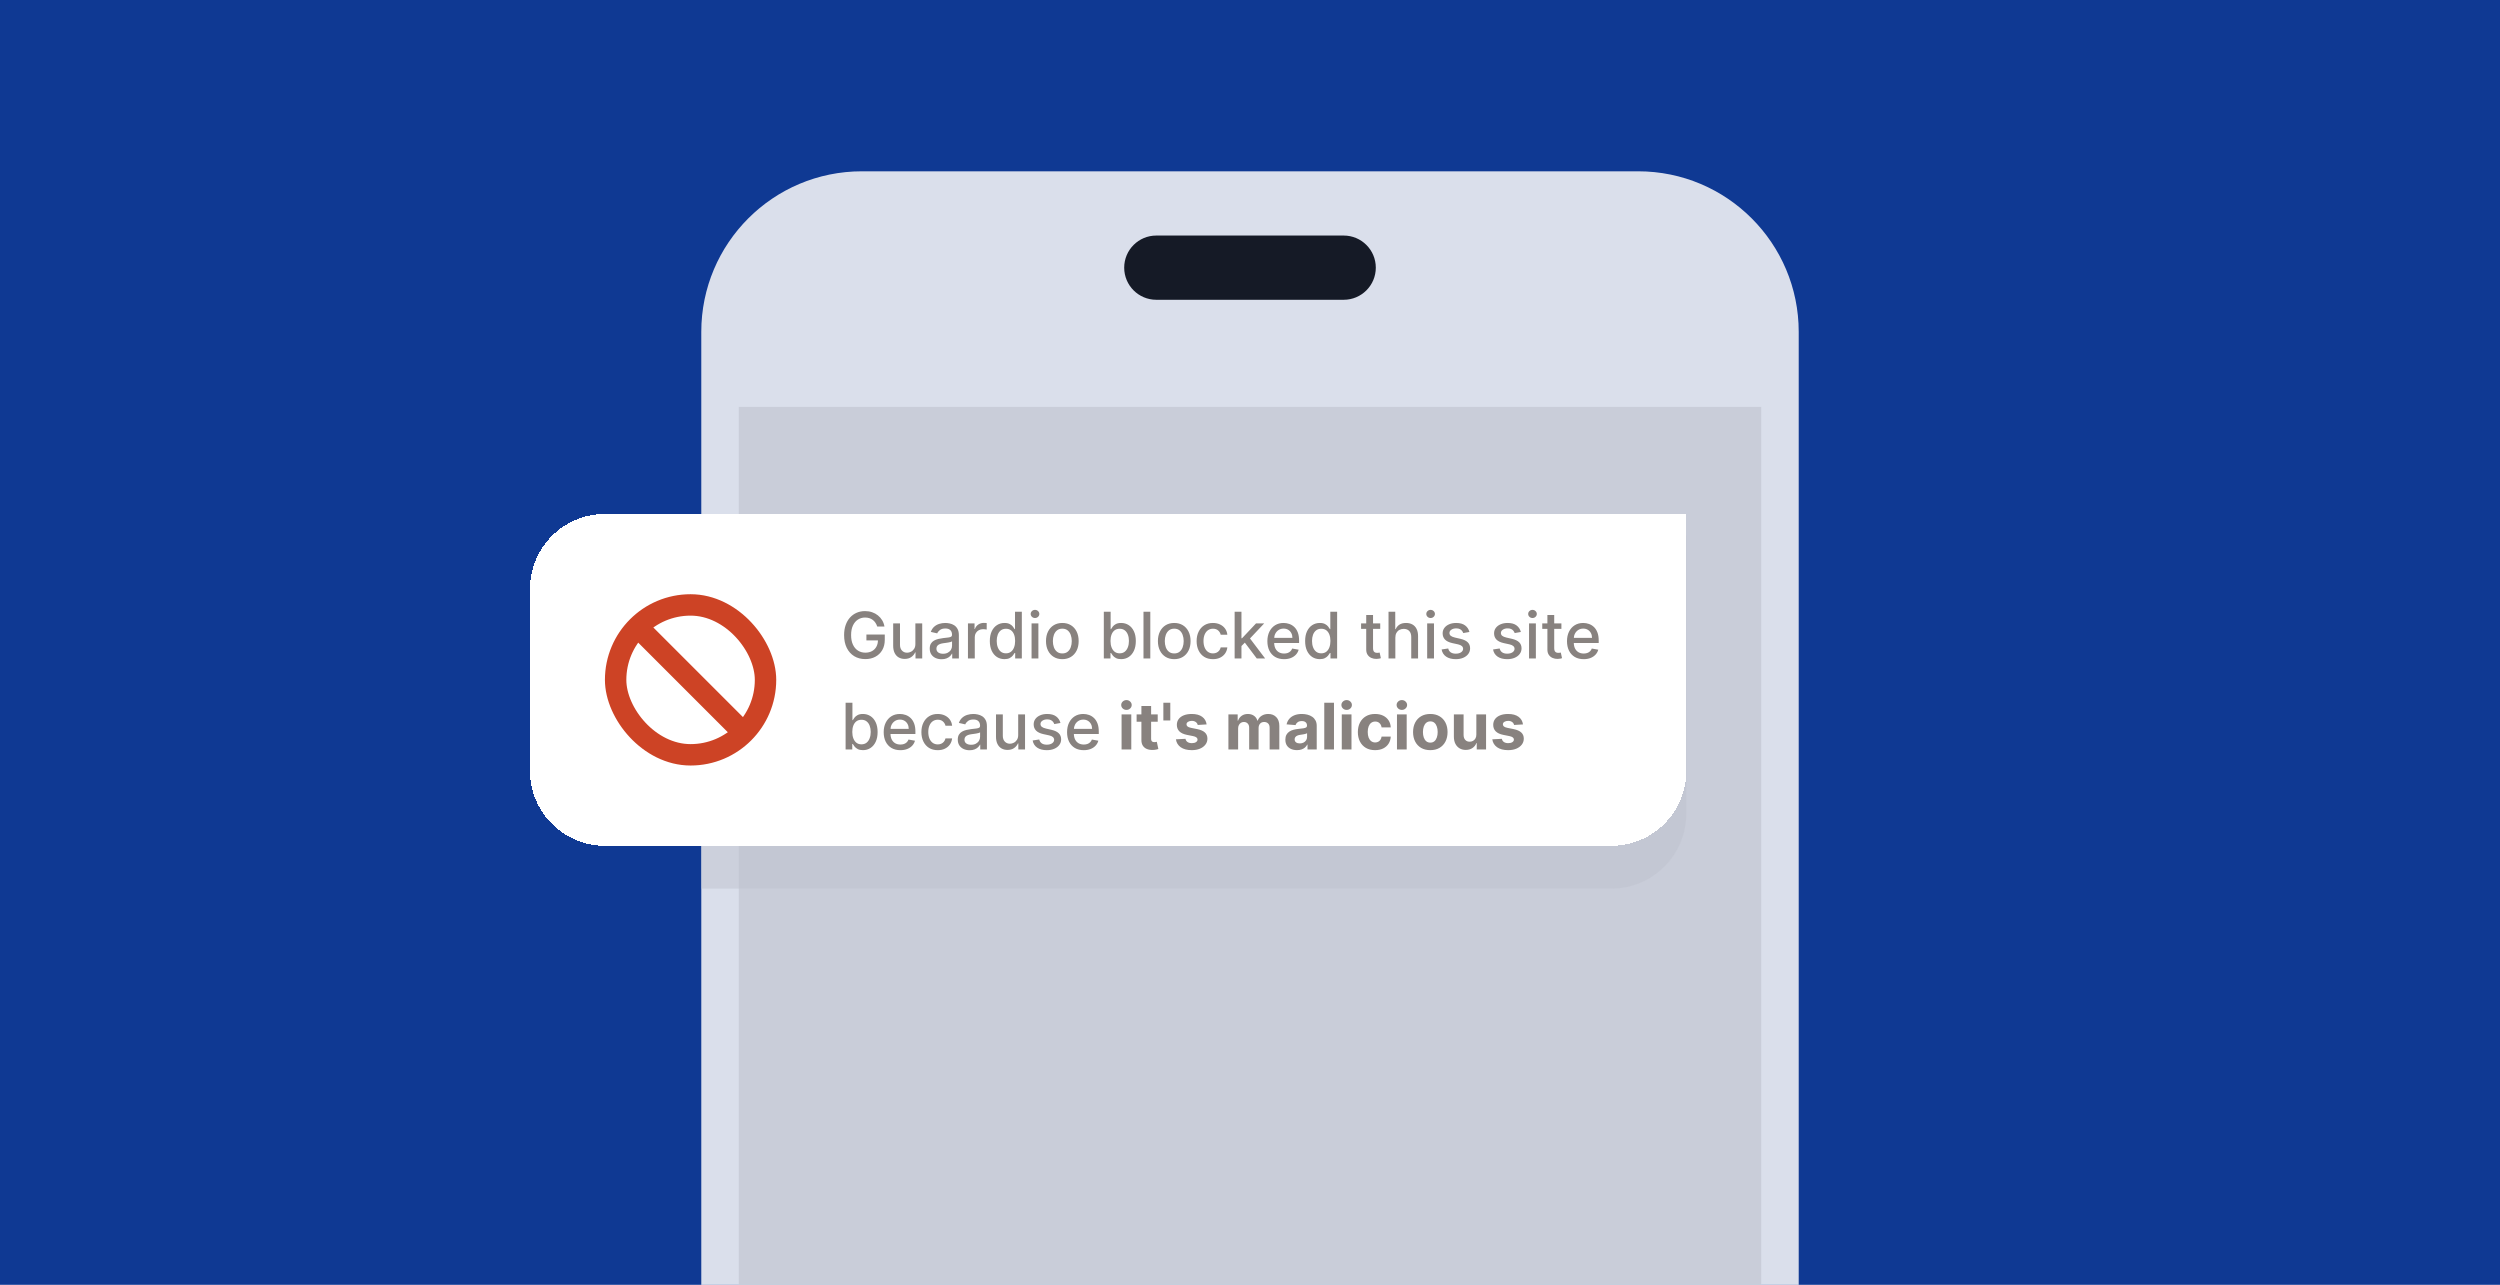
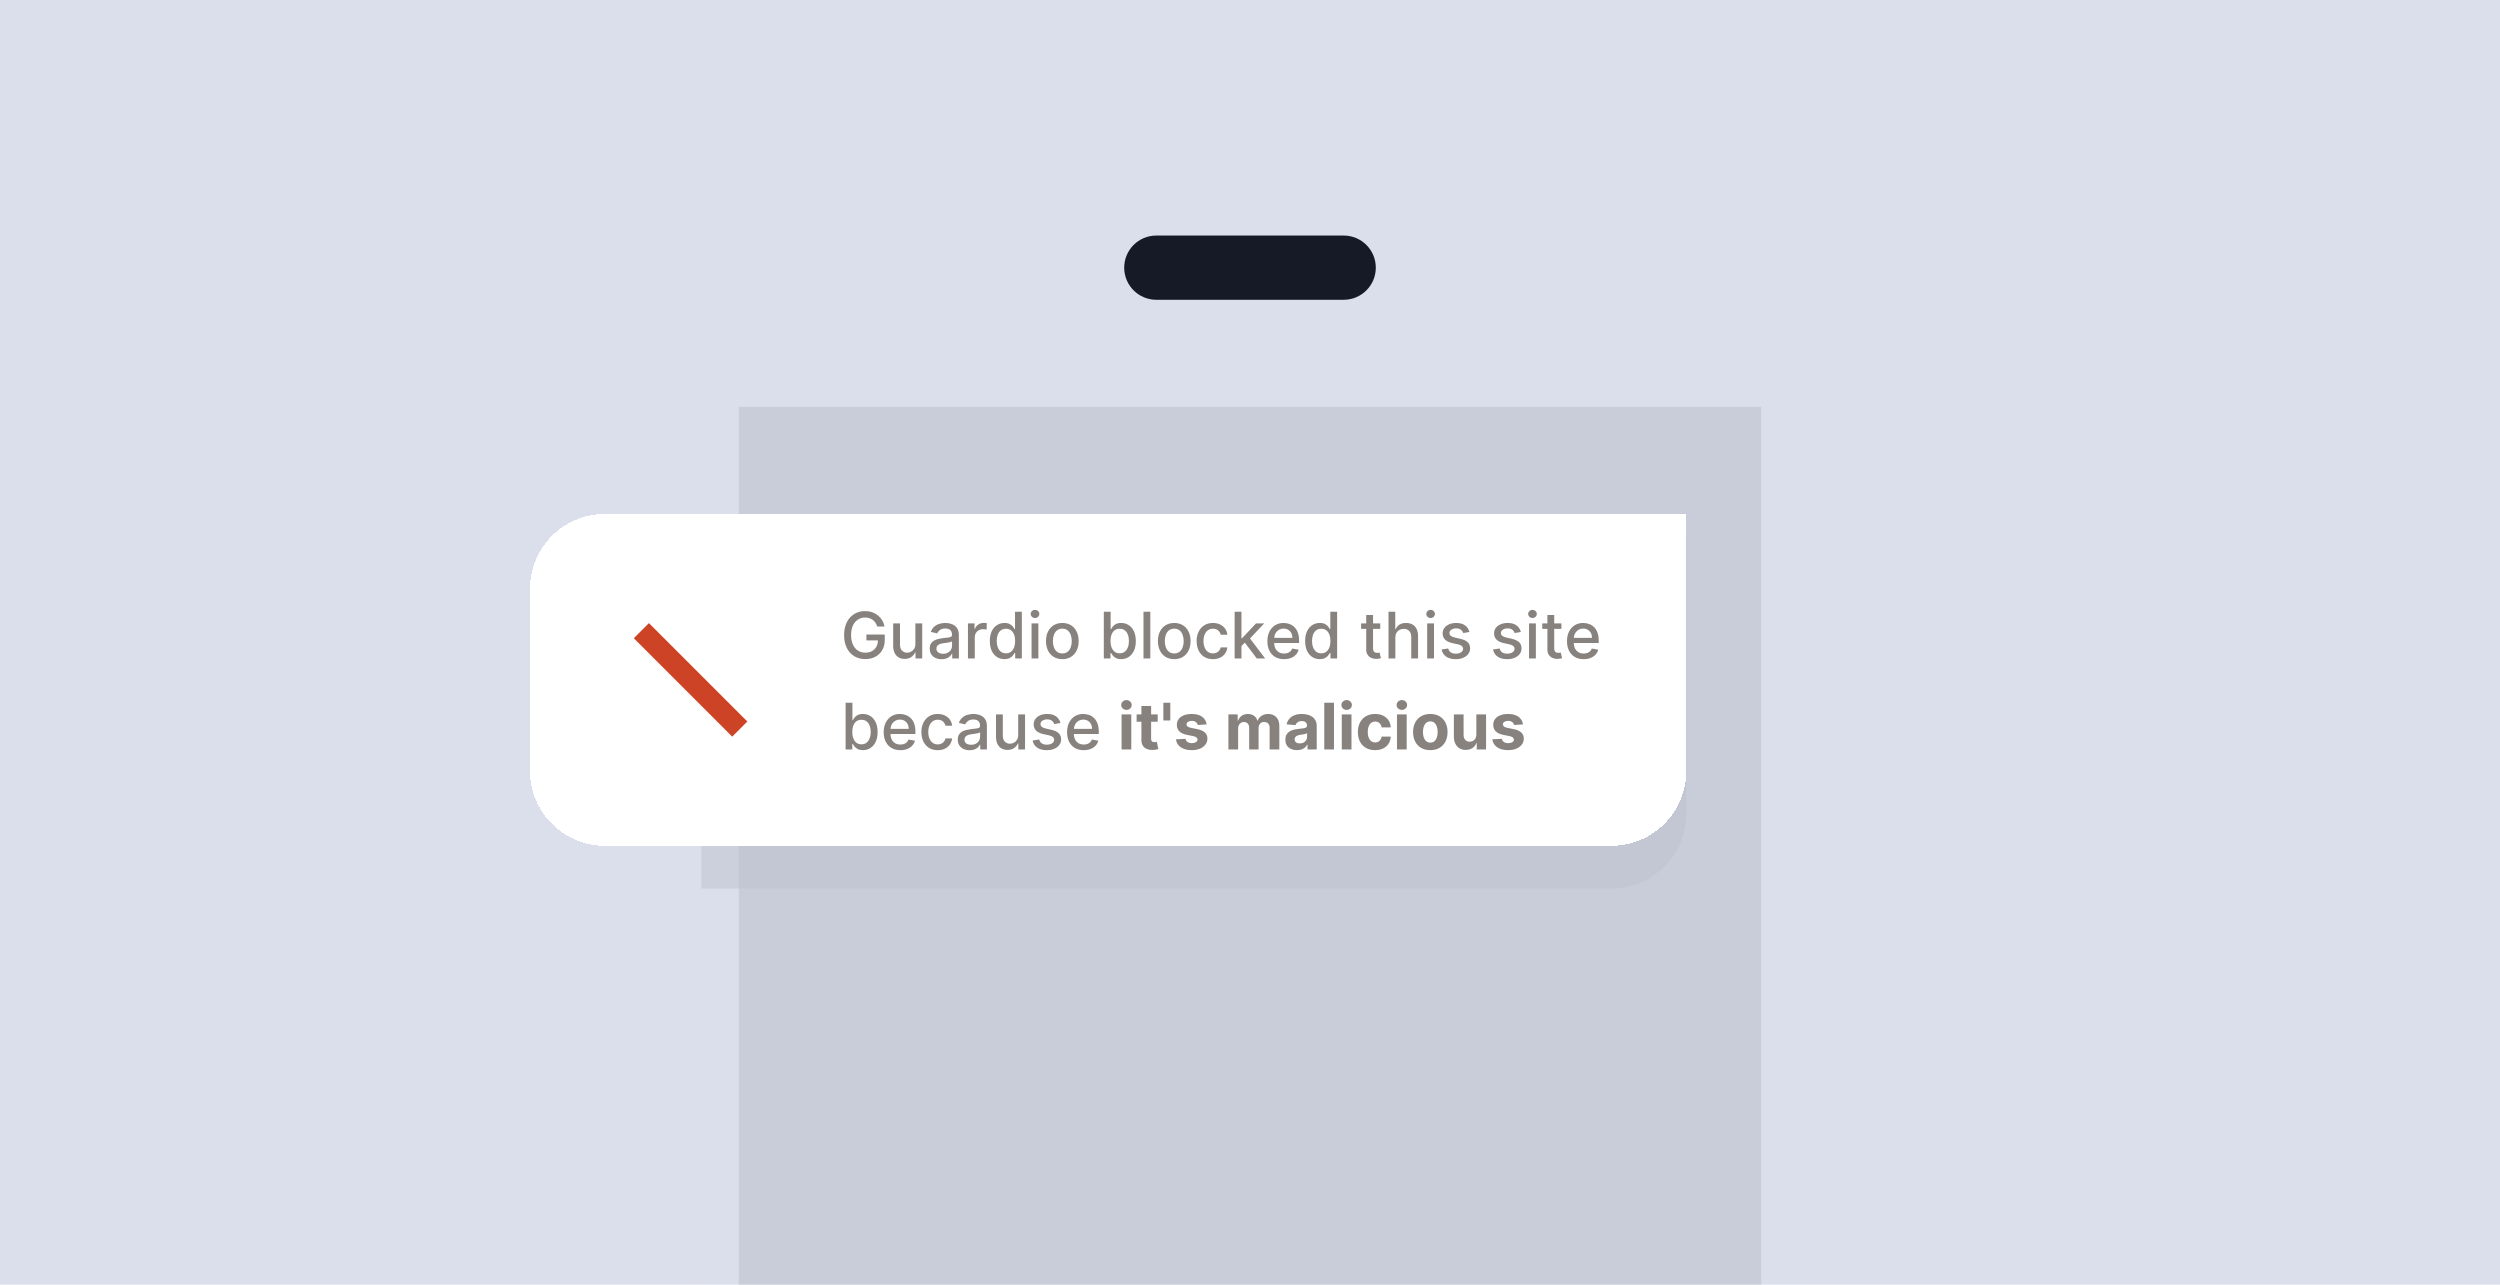
<svg xmlns="http://www.w3.org/2000/svg" width="467" height="240" viewBox="0 0 467 240" fill="none">
  <g clip-path="url(#clip0_2605_23014)">
-     <rect width="467" height="240" fill="#113C98" />
    <path d="M131 62C131 45.431 144.431 32 161 32H306C322.569 32 336 45.431 336 62V240H131V62Z" fill="white" />
    <path opacity="0.6" d="M138 76H329V240H138V76Z" fill="#DEDCDC" />
    <path d="M210 50C210 46.686 212.686 44 216 44H251C254.314 44 257 46.686 257 50V50C257 53.314 254.314 56 251 56H216C212.686 56 210 53.314 210 50V50Z" fill="#181818" />
    <g style="mix-blend-mode:multiply" opacity="0.5">
      <path d="M131 100H315V152C315 159.732 308.732 166 301 166H131V100Z" fill="#DEDCDC" />
    </g>
    <g style="mix-blend-mode:multiply" opacity="0.15">
      <rect width="467" height="240" fill="#042977" />
    </g>
    <g filter="url(#filter0_d_2605_23014)">
      <path d="M99 110C99 102.268 105.268 96 113 96H315V144C315 151.732 308.732 158 301 158H113C105.268 158 99 151.732 99 144V110Z" fill="white" shape-rendering="crispEdges" />
-       <rect x="115" y="113" width="28" height="28" rx="14" stroke="#CD4325" stroke-width="4" />
      <path d="M138.192 136.192L119.808 117.808" stroke="#CD4325" stroke-width="4" />
      <path d="M163.865 117.03C163.783 116.771 163.672 116.54 163.533 116.335C163.396 116.128 163.233 115.952 163.043 115.807C162.852 115.659 162.635 115.547 162.391 115.47C162.149 115.393 161.884 115.355 161.594 115.355C161.102 115.355 160.659 115.482 160.264 115.734C159.869 115.987 159.557 116.358 159.327 116.847C159.099 117.332 158.986 117.928 158.986 118.632C158.986 119.339 159.101 119.937 159.331 120.426C159.561 120.915 159.876 121.286 160.277 121.538C160.678 121.791 161.134 121.918 161.645 121.918C162.119 121.918 162.533 121.821 162.885 121.628C163.24 121.435 163.514 121.162 163.707 120.81C163.903 120.455 164.001 120.037 164.001 119.557L164.342 119.621H161.845V118.534H165.276V119.527C165.276 120.26 165.119 120.896 164.807 121.436C164.497 121.973 164.068 122.388 163.52 122.68C162.974 122.973 162.349 123.119 161.645 123.119C160.855 123.119 160.162 122.938 159.565 122.574C158.972 122.21 158.509 121.695 158.176 121.027C157.844 120.357 157.678 119.561 157.678 118.641C157.678 117.945 157.774 117.32 157.967 116.766C158.161 116.212 158.432 115.741 158.781 115.355C159.134 114.966 159.547 114.669 160.021 114.464C160.499 114.257 161.02 114.153 161.585 114.153C162.057 114.153 162.496 114.223 162.902 114.362C163.311 114.501 163.675 114.699 163.993 114.955C164.314 115.21 164.58 115.514 164.79 115.866C165 116.216 165.142 116.604 165.216 117.03H163.865ZM170.991 120.286V116.455H172.27V123H171.017V121.866H170.949C170.798 122.216 170.556 122.507 170.224 122.74C169.895 122.97 169.484 123.085 168.993 123.085C168.572 123.085 168.2 122.993 167.876 122.808C167.555 122.621 167.302 122.344 167.118 121.977C166.936 121.611 166.845 121.158 166.845 120.618V116.455H168.119V120.464C168.119 120.911 168.243 121.266 168.49 121.53C168.737 121.794 169.058 121.926 169.453 121.926C169.691 121.926 169.929 121.866 170.164 121.747C170.403 121.628 170.6 121.447 170.757 121.206C170.916 120.964 170.994 120.658 170.991 120.286ZM175.886 123.145C175.472 123.145 175.097 123.068 174.761 122.915C174.426 122.759 174.161 122.533 173.964 122.237C173.771 121.942 173.675 121.58 173.675 121.151C173.675 120.781 173.746 120.477 173.888 120.239C174.03 120 174.222 119.811 174.463 119.672C174.705 119.533 174.974 119.428 175.273 119.357C175.571 119.286 175.875 119.232 176.185 119.195C176.577 119.149 176.895 119.112 177.139 119.084C177.384 119.053 177.561 119.003 177.672 118.935C177.783 118.866 177.838 118.756 177.838 118.602V118.572C177.838 118.2 177.733 117.912 177.523 117.707C177.315 117.503 177.006 117.401 176.594 117.401C176.165 117.401 175.827 117.496 175.58 117.686C175.335 117.874 175.166 118.082 175.072 118.312L173.875 118.04C174.017 117.642 174.224 117.321 174.497 117.077C174.773 116.83 175.089 116.651 175.447 116.54C175.805 116.426 176.182 116.369 176.577 116.369C176.838 116.369 177.115 116.401 177.408 116.463C177.703 116.523 177.979 116.634 178.234 116.795C178.493 116.957 178.705 117.189 178.869 117.49C179.034 117.788 179.116 118.176 179.116 118.653V123H177.872V122.105H177.821C177.739 122.27 177.615 122.432 177.45 122.591C177.286 122.75 177.074 122.882 176.815 122.987C176.557 123.092 176.247 123.145 175.886 123.145ZM176.163 122.122C176.516 122.122 176.817 122.053 177.067 121.913C177.32 121.774 177.511 121.592 177.642 121.368C177.776 121.141 177.842 120.898 177.842 120.639V119.795C177.797 119.841 177.709 119.884 177.578 119.923C177.45 119.96 177.304 119.993 177.139 120.021C176.974 120.047 176.814 120.071 176.658 120.094C176.501 120.114 176.371 120.131 176.266 120.145C176.018 120.176 175.793 120.229 175.588 120.303C175.386 120.376 175.224 120.483 175.102 120.622C174.983 120.759 174.923 120.94 174.923 121.168C174.923 121.483 175.04 121.722 175.273 121.884C175.506 122.043 175.803 122.122 176.163 122.122ZM180.814 123V116.455H182.045V117.494H182.113C182.233 117.142 182.443 116.865 182.744 116.663C183.048 116.459 183.392 116.357 183.775 116.357C183.855 116.357 183.949 116.359 184.056 116.365C184.167 116.371 184.254 116.378 184.316 116.386V117.605C184.265 117.591 184.174 117.575 184.044 117.558C183.913 117.538 183.782 117.528 183.652 117.528C183.35 117.528 183.082 117.592 182.846 117.72C182.613 117.845 182.429 118.02 182.292 118.244C182.156 118.466 182.088 118.719 182.088 119.003V123H180.814ZM187.635 123.128C187.107 123.128 186.635 122.993 186.22 122.723C185.808 122.45 185.484 122.062 185.249 121.56C185.016 121.054 184.899 120.447 184.899 119.74C184.899 119.033 185.017 118.428 185.253 117.925C185.491 117.422 185.818 117.037 186.233 116.77C186.648 116.503 187.118 116.369 187.643 116.369C188.05 116.369 188.376 116.438 188.624 116.574C188.874 116.707 189.067 116.864 189.203 117.043C189.342 117.222 189.45 117.379 189.527 117.516H189.604V114.273H190.878V123H189.634V121.982H189.527C189.45 122.121 189.339 122.28 189.195 122.459C189.053 122.638 188.857 122.794 188.607 122.928C188.357 123.061 188.033 123.128 187.635 123.128ZM187.916 122.041C188.283 122.041 188.592 121.945 188.845 121.751C189.101 121.555 189.294 121.284 189.425 120.938C189.558 120.591 189.625 120.187 189.625 119.727C189.625 119.273 189.56 118.875 189.429 118.534C189.298 118.193 189.107 117.928 188.854 117.737C188.601 117.547 188.288 117.452 187.916 117.452C187.533 117.452 187.213 117.551 186.957 117.75C186.702 117.949 186.509 118.22 186.378 118.564C186.25 118.908 186.186 119.295 186.186 119.727C186.186 120.165 186.251 120.558 186.382 120.908C186.513 121.257 186.706 121.534 186.962 121.739C187.22 121.94 187.538 122.041 187.916 122.041ZM192.696 123V116.455H193.971V123H192.696ZM193.34 115.445C193.118 115.445 192.928 115.371 192.769 115.223C192.613 115.072 192.534 114.893 192.534 114.686C192.534 114.476 192.613 114.297 192.769 114.149C192.928 113.999 193.118 113.923 193.34 113.923C193.561 113.923 193.75 113.999 193.907 114.149C194.066 114.297 194.145 114.476 194.145 114.686C194.145 114.893 194.066 115.072 193.907 115.223C193.75 115.371 193.561 115.445 193.34 115.445ZM198.442 123.132C197.828 123.132 197.293 122.991 196.835 122.71C196.378 122.429 196.023 122.036 195.77 121.53C195.517 121.024 195.391 120.433 195.391 119.757C195.391 119.078 195.517 118.484 195.77 117.976C196.023 117.467 196.378 117.072 196.835 116.791C197.293 116.51 197.828 116.369 198.442 116.369C199.055 116.369 199.591 116.51 200.048 116.791C200.506 117.072 200.861 117.467 201.114 117.976C201.366 118.484 201.493 119.078 201.493 119.757C201.493 120.433 201.366 121.024 201.114 121.53C200.861 122.036 200.506 122.429 200.048 122.71C199.591 122.991 199.055 123.132 198.442 123.132ZM198.446 122.062C198.844 122.062 199.173 121.957 199.435 121.747C199.696 121.537 199.889 121.257 200.014 120.908C200.142 120.558 200.206 120.173 200.206 119.753C200.206 119.335 200.142 118.952 200.014 118.602C199.889 118.25 199.696 117.967 199.435 117.754C199.173 117.541 198.844 117.435 198.446 117.435C198.045 117.435 197.713 117.541 197.449 117.754C197.188 117.967 196.993 118.25 196.865 118.602C196.74 118.952 196.678 119.335 196.678 119.753C196.678 120.173 196.74 120.558 196.865 120.908C196.993 121.257 197.188 121.537 197.449 121.747C197.713 121.957 198.045 122.062 198.446 122.062ZM206.193 123V114.273H207.467V117.516H207.544C207.618 117.379 207.724 117.222 207.864 117.043C208.003 116.864 208.196 116.707 208.443 116.574C208.69 116.438 209.017 116.369 209.423 116.369C209.952 116.369 210.423 116.503 210.838 116.77C211.253 117.037 211.578 117.422 211.814 117.925C212.053 118.428 212.172 119.033 212.172 119.74C212.172 120.447 212.054 121.054 211.818 121.56C211.582 122.062 211.259 122.45 210.847 122.723C210.435 122.993 209.964 123.128 209.436 123.128C209.038 123.128 208.713 123.061 208.46 122.928C208.21 122.794 208.014 122.638 207.872 122.459C207.73 122.28 207.621 122.121 207.544 121.982H207.438V123H206.193ZM207.442 119.727C207.442 120.187 207.509 120.591 207.642 120.938C207.776 121.284 207.969 121.555 208.222 121.751C208.474 121.945 208.784 122.041 209.151 122.041C209.531 122.041 209.849 121.94 210.105 121.739C210.361 121.534 210.554 121.257 210.685 120.908C210.818 120.558 210.885 120.165 210.885 119.727C210.885 119.295 210.82 118.908 210.689 118.564C210.561 118.22 210.368 117.949 210.109 117.75C209.854 117.551 209.534 117.452 209.151 117.452C208.781 117.452 208.469 117.547 208.213 117.737C207.96 117.928 207.768 118.193 207.638 118.534C207.507 118.875 207.442 119.273 207.442 119.727ZM214.877 114.273V123H213.603V114.273H214.877ZM219.348 123.132C218.734 123.132 218.199 122.991 217.741 122.71C217.284 122.429 216.929 122.036 216.676 121.53C216.423 121.024 216.297 120.433 216.297 119.757C216.297 119.078 216.423 118.484 216.676 117.976C216.929 117.467 217.284 117.072 217.741 116.791C218.199 116.51 218.734 116.369 219.348 116.369C219.962 116.369 220.497 116.51 220.955 116.791C221.412 117.072 221.767 117.467 222.02 117.976C222.273 118.484 222.399 119.078 222.399 119.757C222.399 120.433 222.273 121.024 222.02 121.53C221.767 122.036 221.412 122.429 220.955 122.71C220.497 122.991 219.962 123.132 219.348 123.132ZM219.352 122.062C219.75 122.062 220.08 121.957 220.341 121.747C220.602 121.537 220.795 121.257 220.92 120.908C221.048 120.558 221.112 120.173 221.112 119.753C221.112 119.335 221.048 118.952 220.92 118.602C220.795 118.25 220.602 117.967 220.341 117.754C220.08 117.541 219.75 117.435 219.352 117.435C218.952 117.435 218.619 117.541 218.355 117.754C218.094 117.967 217.899 118.25 217.771 118.602C217.646 118.952 217.584 119.335 217.584 119.753C217.584 120.173 217.646 120.558 217.771 120.908C217.899 121.257 218.094 121.537 218.355 121.747C218.619 121.957 218.952 122.062 219.352 122.062ZM226.578 123.132C225.945 123.132 225.4 122.989 224.942 122.702C224.488 122.412 224.138 122.013 223.894 121.504C223.65 120.996 223.527 120.413 223.527 119.757C223.527 119.092 223.652 118.506 223.902 117.997C224.152 117.486 224.505 117.087 224.959 116.8C225.414 116.513 225.949 116.369 226.566 116.369C227.063 116.369 227.506 116.462 227.895 116.646C228.284 116.828 228.598 117.084 228.837 117.413C229.078 117.743 229.222 118.128 229.267 118.568H228.027C227.959 118.261 227.803 117.997 227.559 117.776C227.317 117.554 226.993 117.443 226.587 117.443C226.232 117.443 225.921 117.537 225.654 117.724C225.39 117.909 225.184 118.173 225.036 118.517C224.888 118.858 224.814 119.261 224.814 119.727C224.814 120.205 224.887 120.616 225.032 120.963C225.176 121.31 225.381 121.578 225.645 121.768C225.912 121.959 226.226 122.054 226.587 122.054C226.828 122.054 227.047 122.01 227.243 121.922C227.442 121.831 227.608 121.702 227.742 121.534C227.878 121.366 227.973 121.165 228.027 120.929H229.267C229.222 121.352 229.084 121.73 228.854 122.062C228.624 122.395 228.316 122.656 227.929 122.847C227.546 123.037 227.096 123.132 226.578 123.132ZM231.802 120.78L231.793 119.224H232.015L234.623 116.455H236.148L233.174 119.608H232.974L231.802 120.78ZM230.63 123V114.273H231.904V123H230.63ZM234.763 123L232.42 119.889L233.298 118.999L236.327 123H234.763ZM239.861 123.132C239.216 123.132 238.661 122.994 238.195 122.719C237.732 122.44 237.374 122.05 237.121 121.547C236.871 121.041 236.746 120.449 236.746 119.77C236.746 119.099 236.871 118.509 237.121 117.997C237.374 117.486 237.726 117.087 238.178 116.8C238.632 116.513 239.164 116.369 239.772 116.369C240.141 116.369 240.499 116.43 240.846 116.553C241.192 116.675 241.503 116.866 241.779 117.128C242.054 117.389 242.272 117.729 242.431 118.146C242.59 118.561 242.669 119.065 242.669 119.659V120.111H237.466V119.156H241.421C241.421 118.821 241.353 118.524 241.216 118.266C241.08 118.004 240.888 117.798 240.641 117.648C240.397 117.497 240.11 117.422 239.78 117.422C239.422 117.422 239.11 117.51 238.843 117.686C238.578 117.859 238.374 118.087 238.229 118.368C238.087 118.646 238.016 118.949 238.016 119.276V120.021C238.016 120.459 238.093 120.831 238.246 121.138C238.402 121.445 238.62 121.679 238.898 121.841C239.176 122 239.502 122.08 239.874 122.08C240.115 122.08 240.336 122.045 240.534 121.977C240.733 121.906 240.905 121.801 241.05 121.662C241.195 121.523 241.306 121.351 241.382 121.146L242.588 121.364C242.492 121.719 242.319 122.03 242.069 122.297C241.821 122.561 241.51 122.767 241.135 122.915C240.763 123.06 240.338 123.132 239.861 123.132ZM246.533 123.128C246.005 123.128 245.533 122.993 245.119 122.723C244.707 122.45 244.383 122.062 244.147 121.56C243.914 121.054 243.798 120.447 243.798 119.74C243.798 119.033 243.915 118.428 244.151 117.925C244.39 117.422 244.717 117.037 245.131 116.77C245.546 116.503 246.016 116.369 246.542 116.369C246.948 116.369 247.275 116.438 247.522 116.574C247.772 116.707 247.965 116.864 248.102 117.043C248.241 117.222 248.349 117.379 248.425 117.516H248.502V114.273H249.776V123H248.532V121.982H248.425C248.349 122.121 248.238 122.28 248.093 122.459C247.951 122.638 247.755 122.794 247.505 122.928C247.255 123.061 246.931 123.128 246.533 123.128ZM246.815 122.041C247.181 122.041 247.491 121.945 247.744 121.751C247.999 121.555 248.192 121.284 248.323 120.938C248.457 120.591 248.523 120.187 248.523 119.727C248.523 119.273 248.458 118.875 248.327 118.534C248.197 118.193 248.005 117.928 247.752 117.737C247.499 117.547 247.187 117.452 246.815 117.452C246.431 117.452 246.112 117.551 245.856 117.75C245.6 117.949 245.407 118.22 245.276 118.564C245.148 118.908 245.085 119.295 245.085 119.727C245.085 120.165 245.15 120.558 245.281 120.908C245.411 121.257 245.604 121.534 245.86 121.739C246.119 121.94 246.437 122.041 246.815 122.041ZM257.826 116.455V117.477H254.251V116.455H257.826ZM255.21 114.886H256.484V121.078C256.484 121.325 256.521 121.511 256.594 121.636C256.668 121.759 256.763 121.842 256.88 121.888C256.999 121.93 257.129 121.952 257.268 121.952C257.37 121.952 257.46 121.945 257.536 121.93C257.613 121.916 257.673 121.905 257.715 121.896L257.945 122.949C257.871 122.977 257.766 123.006 257.63 123.034C257.494 123.065 257.323 123.082 257.119 123.085C256.783 123.091 256.471 123.031 256.181 122.906C255.891 122.781 255.657 122.588 255.478 122.327C255.299 122.065 255.21 121.737 255.21 121.342V114.886ZM260.65 119.114V123H259.376V114.273H260.633V117.52H260.714C260.868 117.168 261.102 116.888 261.417 116.68C261.733 116.473 262.145 116.369 262.653 116.369C263.102 116.369 263.494 116.462 263.829 116.646C264.167 116.831 264.429 117.107 264.613 117.473C264.801 117.837 264.895 118.291 264.895 118.837V123H263.62V118.99C263.62 118.51 263.497 118.138 263.25 117.874C263.002 117.607 262.659 117.473 262.218 117.473C261.917 117.473 261.647 117.537 261.409 117.665C261.173 117.793 260.987 117.98 260.85 118.227C260.717 118.472 260.65 118.767 260.65 119.114ZM266.595 123V116.455H267.869V123H266.595ZM267.238 115.445C267.017 115.445 266.826 115.371 266.667 115.223C266.511 115.072 266.433 114.893 266.433 114.686C266.433 114.476 266.511 114.297 266.667 114.149C266.826 113.999 267.017 113.923 267.238 113.923C267.46 113.923 267.649 113.999 267.805 114.149C267.964 114.297 268.044 114.476 268.044 114.686C268.044 114.893 267.964 115.072 267.805 115.223C267.649 115.371 267.46 115.445 267.238 115.445ZM274.488 118.053L273.333 118.257C273.285 118.109 273.208 117.969 273.103 117.835C273.001 117.702 272.862 117.592 272.685 117.507C272.509 117.422 272.289 117.379 272.025 117.379C271.664 117.379 271.363 117.46 271.121 117.622C270.88 117.781 270.759 117.987 270.759 118.24C270.759 118.459 270.84 118.635 271.002 118.768C271.164 118.902 271.425 119.011 271.786 119.097L272.826 119.335C273.428 119.474 273.877 119.689 274.173 119.979C274.468 120.268 274.616 120.645 274.616 121.108C274.616 121.5 274.502 121.849 274.275 122.156C274.05 122.46 273.737 122.699 273.333 122.872C272.933 123.045 272.468 123.132 271.94 123.132C271.207 123.132 270.609 122.976 270.146 122.663C269.683 122.348 269.398 121.901 269.293 121.321L270.525 121.134C270.602 121.455 270.759 121.697 270.998 121.862C271.237 122.024 271.548 122.105 271.931 122.105C272.349 122.105 272.683 122.018 272.933 121.845C273.183 121.669 273.308 121.455 273.308 121.202C273.308 120.997 273.231 120.825 273.077 120.686C272.927 120.547 272.695 120.442 272.383 120.371L271.275 120.128C270.664 119.989 270.212 119.767 269.92 119.463C269.63 119.159 269.485 118.774 269.485 118.308C269.485 117.922 269.593 117.584 269.809 117.294C270.025 117.004 270.323 116.778 270.704 116.616C271.085 116.452 271.521 116.369 272.012 116.369C272.719 116.369 273.276 116.523 273.683 116.83C274.089 117.134 274.357 117.541 274.488 118.053ZM284.097 118.053L282.942 118.257C282.894 118.109 282.817 117.969 282.712 117.835C282.61 117.702 282.471 117.592 282.295 117.507C282.119 117.422 281.898 117.379 281.634 117.379C281.273 117.379 280.972 117.46 280.731 117.622C280.489 117.781 280.369 117.987 280.369 118.24C280.369 118.459 280.45 118.635 280.612 118.768C280.773 118.902 281.035 119.011 281.396 119.097L282.435 119.335C283.038 119.474 283.487 119.689 283.782 119.979C284.077 120.268 284.225 120.645 284.225 121.108C284.225 121.5 284.112 121.849 283.884 122.156C283.66 122.46 283.346 122.699 282.942 122.872C282.542 123.045 282.077 123.132 281.549 123.132C280.816 123.132 280.218 122.976 279.755 122.663C279.292 122.348 279.008 121.901 278.903 121.321L280.134 121.134C280.211 121.455 280.369 121.697 280.607 121.862C280.846 122.024 281.157 122.105 281.54 122.105C281.958 122.105 282.292 122.018 282.542 121.845C282.792 121.669 282.917 121.455 282.917 121.202C282.917 120.997 282.84 120.825 282.687 120.686C282.536 120.547 282.305 120.442 281.992 120.371L280.884 120.128C280.273 119.989 279.822 119.767 279.529 119.463C279.239 119.159 279.094 118.774 279.094 118.308C279.094 117.922 279.202 117.584 279.418 117.294C279.634 117.004 279.933 116.778 280.313 116.616C280.694 116.452 281.13 116.369 281.621 116.369C282.329 116.369 282.886 116.523 283.292 116.83C283.698 117.134 283.967 117.541 284.097 118.053ZM285.626 123V116.455H286.9V123H285.626ZM286.27 115.445C286.048 115.445 285.858 115.371 285.699 115.223C285.542 115.072 285.464 114.893 285.464 114.686C285.464 114.476 285.542 114.297 285.699 114.149C285.858 113.999 286.048 113.923 286.27 113.923C286.491 113.923 286.68 113.999 286.836 114.149C286.995 114.297 287.075 114.476 287.075 114.686C287.075 114.893 286.995 115.072 286.836 115.223C286.68 115.371 286.491 115.445 286.27 115.445ZM291.67 116.455V117.477H288.094V116.455H291.67ZM289.053 114.886H290.327V121.078C290.327 121.325 290.364 121.511 290.438 121.636C290.512 121.759 290.607 121.842 290.724 121.888C290.843 121.93 290.972 121.952 291.112 121.952C291.214 121.952 291.303 121.945 291.38 121.93C291.457 121.916 291.516 121.905 291.559 121.896L291.789 122.949C291.715 122.977 291.61 123.006 291.474 123.034C291.337 123.065 291.167 123.082 290.962 123.085C290.627 123.091 290.315 123.031 290.025 122.906C289.735 122.781 289.501 122.588 289.322 122.327C289.143 122.065 289.053 121.737 289.053 121.342V114.886ZM295.83 123.132C295.185 123.132 294.63 122.994 294.164 122.719C293.701 122.44 293.343 122.05 293.09 121.547C292.84 121.041 292.715 120.449 292.715 119.77C292.715 119.099 292.84 118.509 293.09 117.997C293.343 117.486 293.695 117.087 294.147 116.8C294.601 116.513 295.132 116.369 295.74 116.369C296.11 116.369 296.468 116.43 296.814 116.553C297.161 116.675 297.472 116.866 297.748 117.128C298.023 117.389 298.24 117.729 298.4 118.146C298.559 118.561 298.638 119.065 298.638 119.659V120.111H293.435V119.156H297.39C297.39 118.821 297.321 118.524 297.185 118.266C297.049 118.004 296.857 117.798 296.61 117.648C296.365 117.497 296.078 117.422 295.749 117.422C295.391 117.422 295.078 117.51 294.811 117.686C294.547 117.859 294.343 118.087 294.198 118.368C294.056 118.646 293.985 118.949 293.985 119.276V120.021C293.985 120.459 294.061 120.831 294.215 121.138C294.371 121.445 294.588 121.679 294.867 121.841C295.145 122 295.471 122.08 295.843 122.08C296.084 122.08 296.304 122.045 296.503 121.977C296.702 121.906 296.874 121.801 297.019 121.662C297.164 121.523 297.275 121.351 297.351 121.146L298.557 121.364C298.461 121.719 298.287 122.03 298.037 122.297C297.79 122.561 297.479 122.767 297.104 122.915C296.732 123.06 296.307 123.132 295.83 123.132ZM157.959 140V131.273H159.233V134.516H159.31C159.384 134.379 159.49 134.222 159.629 134.043C159.768 133.864 159.962 133.707 160.209 133.574C160.456 133.438 160.783 133.369 161.189 133.369C161.717 133.369 162.189 133.503 162.604 133.77C163.018 134.037 163.344 134.422 163.58 134.925C163.818 135.428 163.938 136.033 163.938 136.74C163.938 137.447 163.82 138.054 163.584 138.56C163.348 139.062 163.024 139.45 162.612 139.723C162.2 139.993 161.73 140.128 161.202 140.128C160.804 140.128 160.479 140.061 160.226 139.928C159.976 139.794 159.78 139.638 159.638 139.459C159.496 139.28 159.386 139.121 159.31 138.982H159.203V140H157.959ZM159.207 136.727C159.207 137.187 159.274 137.591 159.408 137.938C159.541 138.284 159.734 138.555 159.987 138.751C160.24 138.945 160.55 139.041 160.916 139.041C161.297 139.041 161.615 138.94 161.871 138.739C162.126 138.534 162.32 138.257 162.45 137.908C162.584 137.558 162.651 137.165 162.651 136.727C162.651 136.295 162.585 135.908 162.455 135.564C162.327 135.22 162.134 134.949 161.875 134.75C161.619 134.551 161.3 134.452 160.916 134.452C160.547 134.452 160.234 134.547 159.979 134.737C159.726 134.928 159.534 135.193 159.403 135.534C159.273 135.875 159.207 136.273 159.207 136.727ZM168.189 140.132C167.544 140.132 166.989 139.994 166.523 139.719C166.06 139.44 165.702 139.05 165.449 138.547C165.199 138.041 165.074 137.449 165.074 136.77C165.074 136.099 165.199 135.509 165.449 134.997C165.702 134.486 166.054 134.087 166.506 133.8C166.961 133.513 167.492 133.369 168.1 133.369C168.469 133.369 168.827 133.43 169.174 133.553C169.52 133.675 169.831 133.866 170.107 134.128C170.382 134.389 170.6 134.729 170.759 135.146C170.918 135.561 170.998 136.065 170.998 136.659V137.111H165.794V136.156H169.749C169.749 135.821 169.681 135.524 169.544 135.266C169.408 135.004 169.216 134.798 168.969 134.648C168.725 134.497 168.438 134.422 168.108 134.422C167.75 134.422 167.438 134.51 167.171 134.686C166.907 134.859 166.702 135.087 166.557 135.368C166.415 135.646 166.344 135.949 166.344 136.276V137.021C166.344 137.459 166.421 137.831 166.574 138.138C166.73 138.445 166.948 138.679 167.226 138.841C167.505 139 167.83 139.08 168.202 139.08C168.444 139.08 168.664 139.045 168.863 138.977C169.061 138.906 169.233 138.801 169.378 138.662C169.523 138.523 169.634 138.351 169.711 138.146L170.917 138.364C170.82 138.719 170.647 139.03 170.397 139.297C170.15 139.561 169.838 139.767 169.463 139.915C169.091 140.06 168.667 140.132 168.189 140.132ZM175.168 140.132C174.535 140.132 173.989 139.989 173.532 139.702C173.077 139.412 172.728 139.013 172.484 138.504C172.239 137.996 172.117 137.413 172.117 136.757C172.117 136.092 172.242 135.506 172.492 134.997C172.742 134.486 173.094 134.087 173.549 133.8C174.004 133.513 174.539 133.369 175.156 133.369C175.653 133.369 176.096 133.462 176.485 133.646C176.874 133.828 177.188 134.084 177.427 134.413C177.668 134.743 177.812 135.128 177.857 135.568H176.617C176.549 135.261 176.393 134.997 176.148 134.776C175.907 134.554 175.583 134.443 175.177 134.443C174.822 134.443 174.511 134.537 174.244 134.724C173.979 134.909 173.773 135.173 173.626 135.517C173.478 135.858 173.404 136.261 173.404 136.727C173.404 137.205 173.477 137.616 173.621 137.963C173.766 138.31 173.971 138.578 174.235 138.768C174.502 138.959 174.816 139.054 175.177 139.054C175.418 139.054 175.637 139.01 175.833 138.922C176.032 138.831 176.198 138.702 176.332 138.534C176.468 138.366 176.563 138.165 176.617 137.929H177.857C177.812 138.352 177.674 138.73 177.444 139.062C177.214 139.395 176.906 139.656 176.519 139.847C176.136 140.037 175.685 140.132 175.168 140.132ZM181.125 140.145C180.71 140.145 180.335 140.068 180 139.915C179.664 139.759 179.399 139.533 179.203 139.237C179.01 138.942 178.913 138.58 178.913 138.151C178.913 137.781 178.984 137.477 179.126 137.239C179.268 137 179.46 136.811 179.701 136.672C179.943 136.533 180.213 136.428 180.511 136.357C180.809 136.286 181.113 136.232 181.423 136.195C181.815 136.149 182.133 136.112 182.377 136.084C182.622 136.053 182.799 136.003 182.91 135.935C183.021 135.866 183.076 135.756 183.076 135.602V135.572C183.076 135.2 182.971 134.912 182.761 134.707C182.554 134.503 182.244 134.401 181.832 134.401C181.403 134.401 181.065 134.496 180.818 134.686C180.574 134.874 180.404 135.082 180.311 135.312L179.113 135.04C179.255 134.642 179.463 134.321 179.735 134.077C180.011 133.83 180.328 133.651 180.686 133.54C181.044 133.426 181.42 133.369 181.815 133.369C182.076 133.369 182.353 133.401 182.646 133.463C182.941 133.523 183.217 133.634 183.473 133.795C183.731 133.957 183.943 134.189 184.108 134.49C184.272 134.788 184.355 135.176 184.355 135.653V140H183.11V139.105H183.059C182.977 139.27 182.853 139.432 182.689 139.591C182.524 139.75 182.312 139.882 182.054 139.987C181.795 140.092 181.485 140.145 181.125 140.145ZM181.402 139.122C181.754 139.122 182.055 139.053 182.305 138.913C182.558 138.774 182.75 138.592 182.88 138.368C183.014 138.141 183.081 137.898 183.081 137.639V136.795C183.035 136.841 182.947 136.884 182.816 136.923C182.689 136.96 182.542 136.993 182.377 137.021C182.213 137.047 182.052 137.071 181.896 137.094C181.74 137.114 181.609 137.131 181.504 137.145C181.257 137.176 181.031 137.229 180.826 137.303C180.625 137.376 180.463 137.483 180.341 137.622C180.221 137.759 180.162 137.94 180.162 138.168C180.162 138.483 180.278 138.722 180.511 138.884C180.744 139.043 181.041 139.122 181.402 139.122ZM190.198 137.286V133.455H191.477V140H190.224V138.866H190.156C190.005 139.216 189.763 139.507 189.431 139.74C189.102 139.97 188.691 140.085 188.2 140.085C187.779 140.085 187.407 139.993 187.083 139.808C186.762 139.621 186.509 139.344 186.325 138.977C186.143 138.611 186.052 138.158 186.052 137.618V133.455H187.326V137.464C187.326 137.911 187.45 138.266 187.697 138.53C187.944 138.794 188.265 138.926 188.66 138.926C188.898 138.926 189.136 138.866 189.371 138.747C189.61 138.628 189.808 138.447 189.964 138.206C190.123 137.964 190.201 137.658 190.198 137.286ZM198.093 135.053L196.939 135.257C196.89 135.109 196.814 134.969 196.708 134.835C196.606 134.702 196.467 134.592 196.291 134.507C196.115 134.422 195.895 134.379 195.63 134.379C195.27 134.379 194.968 134.46 194.727 134.622C194.485 134.781 194.365 134.987 194.365 135.24C194.365 135.459 194.446 135.635 194.608 135.768C194.77 135.902 195.031 136.011 195.392 136.097L196.431 136.335C197.034 136.474 197.483 136.689 197.778 136.979C198.074 137.268 198.221 137.645 198.221 138.108C198.221 138.5 198.108 138.849 197.88 139.156C197.656 139.46 197.342 139.699 196.939 139.872C196.538 140.045 196.074 140.132 195.545 140.132C194.812 140.132 194.214 139.976 193.751 139.663C193.288 139.348 193.004 138.901 192.899 138.321L194.13 138.134C194.207 138.455 194.365 138.697 194.603 138.862C194.842 139.024 195.153 139.105 195.537 139.105C195.954 139.105 196.288 139.018 196.538 138.845C196.788 138.669 196.913 138.455 196.913 138.202C196.913 137.997 196.836 137.825 196.683 137.686C196.532 137.547 196.301 137.442 195.988 137.371L194.88 137.128C194.27 136.989 193.818 136.767 193.525 136.463C193.235 136.159 193.091 135.774 193.091 135.308C193.091 134.922 193.199 134.584 193.414 134.294C193.63 134.004 193.929 133.778 194.309 133.616C194.69 133.452 195.126 133.369 195.618 133.369C196.325 133.369 196.882 133.523 197.288 133.83C197.694 134.134 197.963 134.541 198.093 135.053ZM202.443 140.132C201.798 140.132 201.243 139.994 200.777 139.719C200.314 139.44 199.956 139.05 199.703 138.547C199.453 138.041 199.328 137.449 199.328 136.77C199.328 136.099 199.453 135.509 199.703 134.997C199.956 134.486 200.308 134.087 200.76 133.8C201.214 133.513 201.746 133.369 202.354 133.369C202.723 133.369 203.081 133.43 203.428 133.553C203.774 133.675 204.085 133.866 204.361 134.128C204.636 134.389 204.854 134.729 205.013 135.146C205.172 135.561 205.251 136.065 205.251 136.659V137.111H200.048V136.156H204.003C204.003 135.821 203.935 135.524 203.798 135.266C203.662 135.004 203.47 134.798 203.223 134.648C202.979 134.497 202.692 134.422 202.362 134.422C202.004 134.422 201.692 134.51 201.425 134.686C201.161 134.859 200.956 135.087 200.811 135.368C200.669 135.646 200.598 135.949 200.598 136.276V137.021C200.598 137.459 200.675 137.831 200.828 138.138C200.984 138.445 201.202 138.679 201.48 138.841C201.759 139 202.084 139.08 202.456 139.08C202.697 139.08 202.918 139.045 203.116 138.977C203.315 138.906 203.487 138.801 203.632 138.662C203.777 138.523 203.888 138.351 203.964 138.146L205.17 138.364C205.074 138.719 204.901 139.03 204.651 139.297C204.403 139.561 204.092 139.767 203.717 139.915C203.345 140.06 202.92 140.132 202.443 140.132ZM209.51 140V133.455H211.325V140H209.51ZM210.422 132.611C210.152 132.611 209.92 132.521 209.727 132.342C209.537 132.161 209.441 131.943 209.441 131.69C209.441 131.44 209.537 131.226 209.727 131.047C209.92 130.865 210.152 130.774 210.422 130.774C210.691 130.774 210.922 130.865 211.112 131.047C211.305 131.226 211.402 131.44 211.402 131.69C211.402 131.943 211.305 132.161 211.112 132.342C210.922 132.521 210.691 132.611 210.422 132.611ZM216.261 133.455V134.818H212.319V133.455H216.261ZM213.214 131.886H215.029V137.989C215.029 138.156 215.055 138.287 215.106 138.381C215.157 138.472 215.228 138.536 215.319 138.572C215.413 138.609 215.521 138.628 215.643 138.628C215.728 138.628 215.813 138.621 215.898 138.607C215.984 138.589 216.049 138.577 216.094 138.568L216.38 139.919C216.289 139.947 216.161 139.98 215.996 140.017C215.832 140.057 215.631 140.081 215.396 140.089C214.958 140.107 214.575 140.048 214.245 139.915C213.918 139.781 213.664 139.574 213.482 139.293C213.3 139.011 213.211 138.656 213.214 138.227V131.886ZM218.611 131.273V134.588H217.315V131.273H218.611ZM225.397 135.321L223.735 135.423C223.707 135.281 223.646 135.153 223.552 135.04C223.458 134.923 223.335 134.831 223.181 134.763C223.031 134.692 222.85 134.656 222.64 134.656C222.359 134.656 222.121 134.716 221.928 134.835C221.735 134.952 221.638 135.108 221.638 135.304C221.638 135.46 221.701 135.592 221.826 135.7C221.951 135.808 222.165 135.895 222.469 135.96L223.654 136.199C224.29 136.33 224.765 136.54 225.077 136.83C225.39 137.119 225.546 137.5 225.546 137.972C225.546 138.401 225.42 138.777 225.167 139.101C224.917 139.425 224.573 139.678 224.136 139.859C223.701 140.038 223.2 140.128 222.631 140.128C221.765 140.128 221.075 139.947 220.56 139.587C220.049 139.223 219.749 138.729 219.661 138.104L221.447 138.01C221.501 138.274 221.631 138.476 221.839 138.615C222.046 138.751 222.312 138.82 222.636 138.82C222.954 138.82 223.21 138.759 223.403 138.636C223.599 138.511 223.698 138.351 223.701 138.155C223.698 137.99 223.629 137.855 223.492 137.75C223.356 137.642 223.146 137.56 222.862 137.503L221.728 137.277C221.089 137.149 220.613 136.928 220.3 136.612C219.991 136.297 219.836 135.895 219.836 135.406C219.836 134.986 219.95 134.624 220.177 134.32C220.407 134.016 220.729 133.781 221.144 133.616C221.562 133.452 222.05 133.369 222.61 133.369C223.437 133.369 224.087 133.544 224.562 133.893C225.039 134.243 225.317 134.719 225.397 135.321ZM229.467 140V133.455H231.197V134.609H231.273C231.41 134.226 231.637 133.923 231.955 133.702C232.273 133.48 232.654 133.369 233.097 133.369C233.546 133.369 233.928 133.482 234.244 133.706C234.559 133.928 234.769 134.229 234.874 134.609H234.942C235.076 134.234 235.317 133.935 235.667 133.71C236.019 133.483 236.435 133.369 236.915 133.369C237.526 133.369 238.022 133.564 238.403 133.953C238.786 134.339 238.978 134.888 238.978 135.598V140H237.167V135.956C237.167 135.592 237.07 135.32 236.877 135.138C236.684 134.956 236.442 134.865 236.153 134.865C235.823 134.865 235.566 134.97 235.381 135.18C235.197 135.388 235.104 135.662 235.104 136.003V140H233.344V135.918C233.344 135.597 233.252 135.341 233.067 135.151C232.886 134.96 232.646 134.865 232.347 134.865C232.146 134.865 231.964 134.916 231.802 135.018C231.643 135.118 231.516 135.259 231.423 135.44C231.329 135.619 231.282 135.83 231.282 136.071V140H229.467ZM242.278 140.124C241.861 140.124 241.489 140.051 241.162 139.906C240.835 139.759 240.577 139.541 240.386 139.254C240.199 138.964 240.105 138.604 240.105 138.172C240.105 137.808 240.172 137.503 240.305 137.256C240.439 137.009 240.621 136.81 240.851 136.659C241.081 136.509 241.342 136.395 241.635 136.318C241.93 136.241 242.24 136.188 242.564 136.156C242.945 136.116 243.251 136.08 243.484 136.045C243.717 136.009 243.886 135.955 243.991 135.884C244.097 135.812 244.149 135.707 244.149 135.568V135.543C244.149 135.273 244.064 135.064 243.893 134.916C243.726 134.768 243.487 134.695 243.178 134.695C242.851 134.695 242.591 134.767 242.398 134.912C242.205 135.054 242.077 135.233 242.014 135.449L240.335 135.312C240.42 134.915 240.588 134.571 240.838 134.281C241.088 133.989 241.411 133.764 241.805 133.608C242.203 133.449 242.663 133.369 243.186 133.369C243.55 133.369 243.898 133.412 244.23 133.497C244.565 133.582 244.862 133.714 245.121 133.893C245.382 134.072 245.588 134.303 245.739 134.584C245.889 134.862 245.964 135.196 245.964 135.585V140H244.243V139.092H244.192C244.087 139.297 243.946 139.477 243.77 139.634C243.594 139.787 243.382 139.908 243.135 139.996C242.888 140.081 242.602 140.124 242.278 140.124ZM242.798 138.871C243.065 138.871 243.301 138.818 243.506 138.713C243.71 138.605 243.871 138.46 243.987 138.278C244.104 138.097 244.162 137.891 244.162 137.661V136.966C244.105 137.003 244.027 137.037 243.928 137.068C243.831 137.097 243.722 137.124 243.599 137.149C243.477 137.172 243.355 137.193 243.233 137.213C243.111 137.23 243 137.246 242.901 137.26C242.688 137.291 242.501 137.341 242.342 137.409C242.183 137.477 242.06 137.57 241.972 137.686C241.884 137.8 241.839 137.942 241.839 138.112C241.839 138.359 241.929 138.548 242.108 138.679C242.29 138.807 242.52 138.871 242.798 138.871ZM249.188 131.273V140H247.373V131.273H249.188ZM250.642 140V133.455H252.458V140H250.642ZM251.554 132.611C251.284 132.611 251.053 132.521 250.86 132.342C250.669 132.161 250.574 131.943 250.574 131.69C250.574 131.44 250.669 131.226 250.86 131.047C251.053 130.865 251.284 130.774 251.554 130.774C251.824 130.774 252.054 130.865 252.245 131.047C252.438 131.226 252.534 131.44 252.534 131.69C252.534 131.943 252.438 132.161 252.245 132.342C252.054 132.521 251.824 132.611 251.554 132.611ZM256.869 140.128C256.199 140.128 255.622 139.986 255.139 139.702C254.659 139.415 254.29 139.017 254.031 138.509C253.776 138 253.648 137.415 253.648 136.753C253.648 136.082 253.777 135.494 254.036 134.989C254.297 134.48 254.668 134.084 255.148 133.8C255.628 133.513 256.199 133.369 256.861 133.369C257.432 133.369 257.932 133.473 258.361 133.68C258.79 133.888 259.129 134.179 259.379 134.554C259.629 134.929 259.767 135.369 259.793 135.875H258.08C258.031 135.548 257.903 135.286 257.696 135.087C257.491 134.885 257.223 134.784 256.891 134.784C256.609 134.784 256.364 134.861 256.153 135.014C255.946 135.165 255.784 135.385 255.668 135.675C255.551 135.964 255.493 136.315 255.493 136.727C255.493 137.145 255.55 137.5 255.663 137.793C255.78 138.085 255.943 138.308 256.153 138.462C256.364 138.615 256.609 138.692 256.891 138.692C257.098 138.692 257.284 138.649 257.449 138.564C257.616 138.479 257.754 138.355 257.862 138.193C257.973 138.028 258.045 137.831 258.08 137.601H259.793C259.764 138.101 259.628 138.541 259.384 138.922C259.142 139.3 258.808 139.595 258.382 139.808C257.956 140.021 257.452 140.128 256.869 140.128ZM260.955 140V133.455H262.77V140H260.955ZM261.867 132.611C261.597 132.611 261.365 132.521 261.172 132.342C260.982 132.161 260.887 131.943 260.887 131.69C260.887 131.44 260.982 131.226 261.172 131.047C261.365 130.865 261.597 130.774 261.867 130.774C262.137 130.774 262.367 130.865 262.557 131.047C262.75 131.226 262.847 131.44 262.847 131.69C262.847 131.943 262.75 132.161 262.557 132.342C262.367 132.521 262.137 132.611 261.867 132.611ZM267.182 140.128C266.52 140.128 265.947 139.987 265.464 139.706C264.984 139.422 264.614 139.027 264.352 138.521C264.091 138.013 263.96 137.423 263.96 136.753C263.96 136.077 264.091 135.486 264.352 134.98C264.614 134.472 264.984 134.077 265.464 133.795C265.947 133.511 266.52 133.369 267.182 133.369C267.844 133.369 268.415 133.511 268.895 133.795C269.378 134.077 269.75 134.472 270.011 134.98C270.273 135.486 270.403 136.077 270.403 136.753C270.403 137.423 270.273 138.013 270.011 138.521C269.75 139.027 269.378 139.422 268.895 139.706C268.415 139.987 267.844 140.128 267.182 140.128ZM267.19 138.722C267.491 138.722 267.743 138.636 267.945 138.466C268.146 138.293 268.298 138.057 268.401 137.759C268.506 137.46 268.558 137.121 268.558 136.74C268.558 136.359 268.506 136.02 268.401 135.722C268.298 135.423 268.146 135.187 267.945 135.014C267.743 134.841 267.491 134.754 267.19 134.754C266.886 134.754 266.631 134.841 266.423 135.014C266.219 135.187 266.064 135.423 265.959 135.722C265.857 136.02 265.805 136.359 265.805 136.74C265.805 137.121 265.857 137.46 265.959 137.759C266.064 138.057 266.219 138.293 266.423 138.466C266.631 138.636 266.886 138.722 267.19 138.722ZM275.781 137.213V133.455H277.597V140H275.854V138.811H275.786C275.638 139.195 275.392 139.503 275.048 139.736C274.707 139.969 274.291 140.085 273.8 140.085C273.362 140.085 272.977 139.986 272.645 139.787C272.313 139.588 272.053 139.305 271.865 138.939C271.68 138.572 271.587 138.134 271.584 137.622V133.455H273.399V137.298C273.402 137.685 273.506 137.99 273.71 138.214C273.915 138.439 274.189 138.551 274.533 138.551C274.751 138.551 274.956 138.501 275.146 138.402C275.337 138.3 275.49 138.149 275.607 137.95C275.726 137.751 275.784 137.506 275.781 137.213ZM284.495 135.321L282.833 135.423C282.804 135.281 282.743 135.153 282.65 135.04C282.556 134.923 282.432 134.831 282.279 134.763C282.128 134.692 281.948 134.656 281.738 134.656C281.456 134.656 281.219 134.716 281.026 134.835C280.833 134.952 280.736 135.108 280.736 135.304C280.736 135.46 280.799 135.592 280.924 135.7C281.049 135.808 281.263 135.895 281.567 135.96L282.752 136.199C283.388 136.33 283.863 136.54 284.175 136.83C284.488 137.119 284.644 137.5 284.644 137.972C284.644 138.401 284.517 138.777 284.265 139.101C284.015 139.425 283.671 139.678 283.233 139.859C282.799 140.038 282.297 140.128 281.729 140.128C280.863 140.128 280.172 139.947 279.658 139.587C279.147 139.223 278.847 138.729 278.759 138.104L280.544 138.01C280.598 138.274 280.729 138.476 280.936 138.615C281.144 138.751 281.409 138.82 281.733 138.82C282.051 138.82 282.307 138.759 282.5 138.636C282.696 138.511 282.796 138.351 282.799 138.155C282.796 137.99 282.726 137.855 282.59 137.75C282.453 137.642 282.243 137.56 281.959 137.503L280.826 137.277C280.186 137.149 279.711 136.928 279.398 136.612C279.088 136.297 278.934 135.895 278.934 135.406C278.934 134.986 279.047 134.624 279.275 134.32C279.505 134.016 279.827 133.781 280.242 133.616C280.659 133.452 281.148 133.369 281.708 133.369C282.534 133.369 283.185 133.544 283.659 133.893C284.137 134.243 284.415 134.719 284.495 135.321Z" fill="#88827F" />
    </g>
  </g>
  <defs>
    <filter id="filter0_d_2605_23014" x="92" y="89" width="230" height="76" filterUnits="userSpaceOnUse" color-interpolation-filters="sRGB">
      <feFlood flood-opacity="0" result="BackgroundImageFix" />
      <feColorMatrix in="SourceAlpha" type="matrix" values="0 0 0 0 0 0 0 0 0 0 0 0 0 0 0 0 0 0 127 0" result="hardAlpha" />
      <feOffset />
      <feGaussianBlur stdDeviation="3.5" />
      <feComposite in2="hardAlpha" operator="out" />
      <feColorMatrix type="matrix" values="0 0 0 0 0 0 0 0 0 0 0 0 0 0 0 0 0 0 0.15 0" />
      <feBlend mode="normal" in2="BackgroundImageFix" result="effect1_dropShadow_2605_23014" />
      <feBlend mode="normal" in="SourceGraphic" in2="effect1_dropShadow_2605_23014" result="shape" />
    </filter>
    <clipPath id="clip0_2605_23014">
      <rect width="467" height="240" fill="white" />
    </clipPath>
  </defs>
</svg>